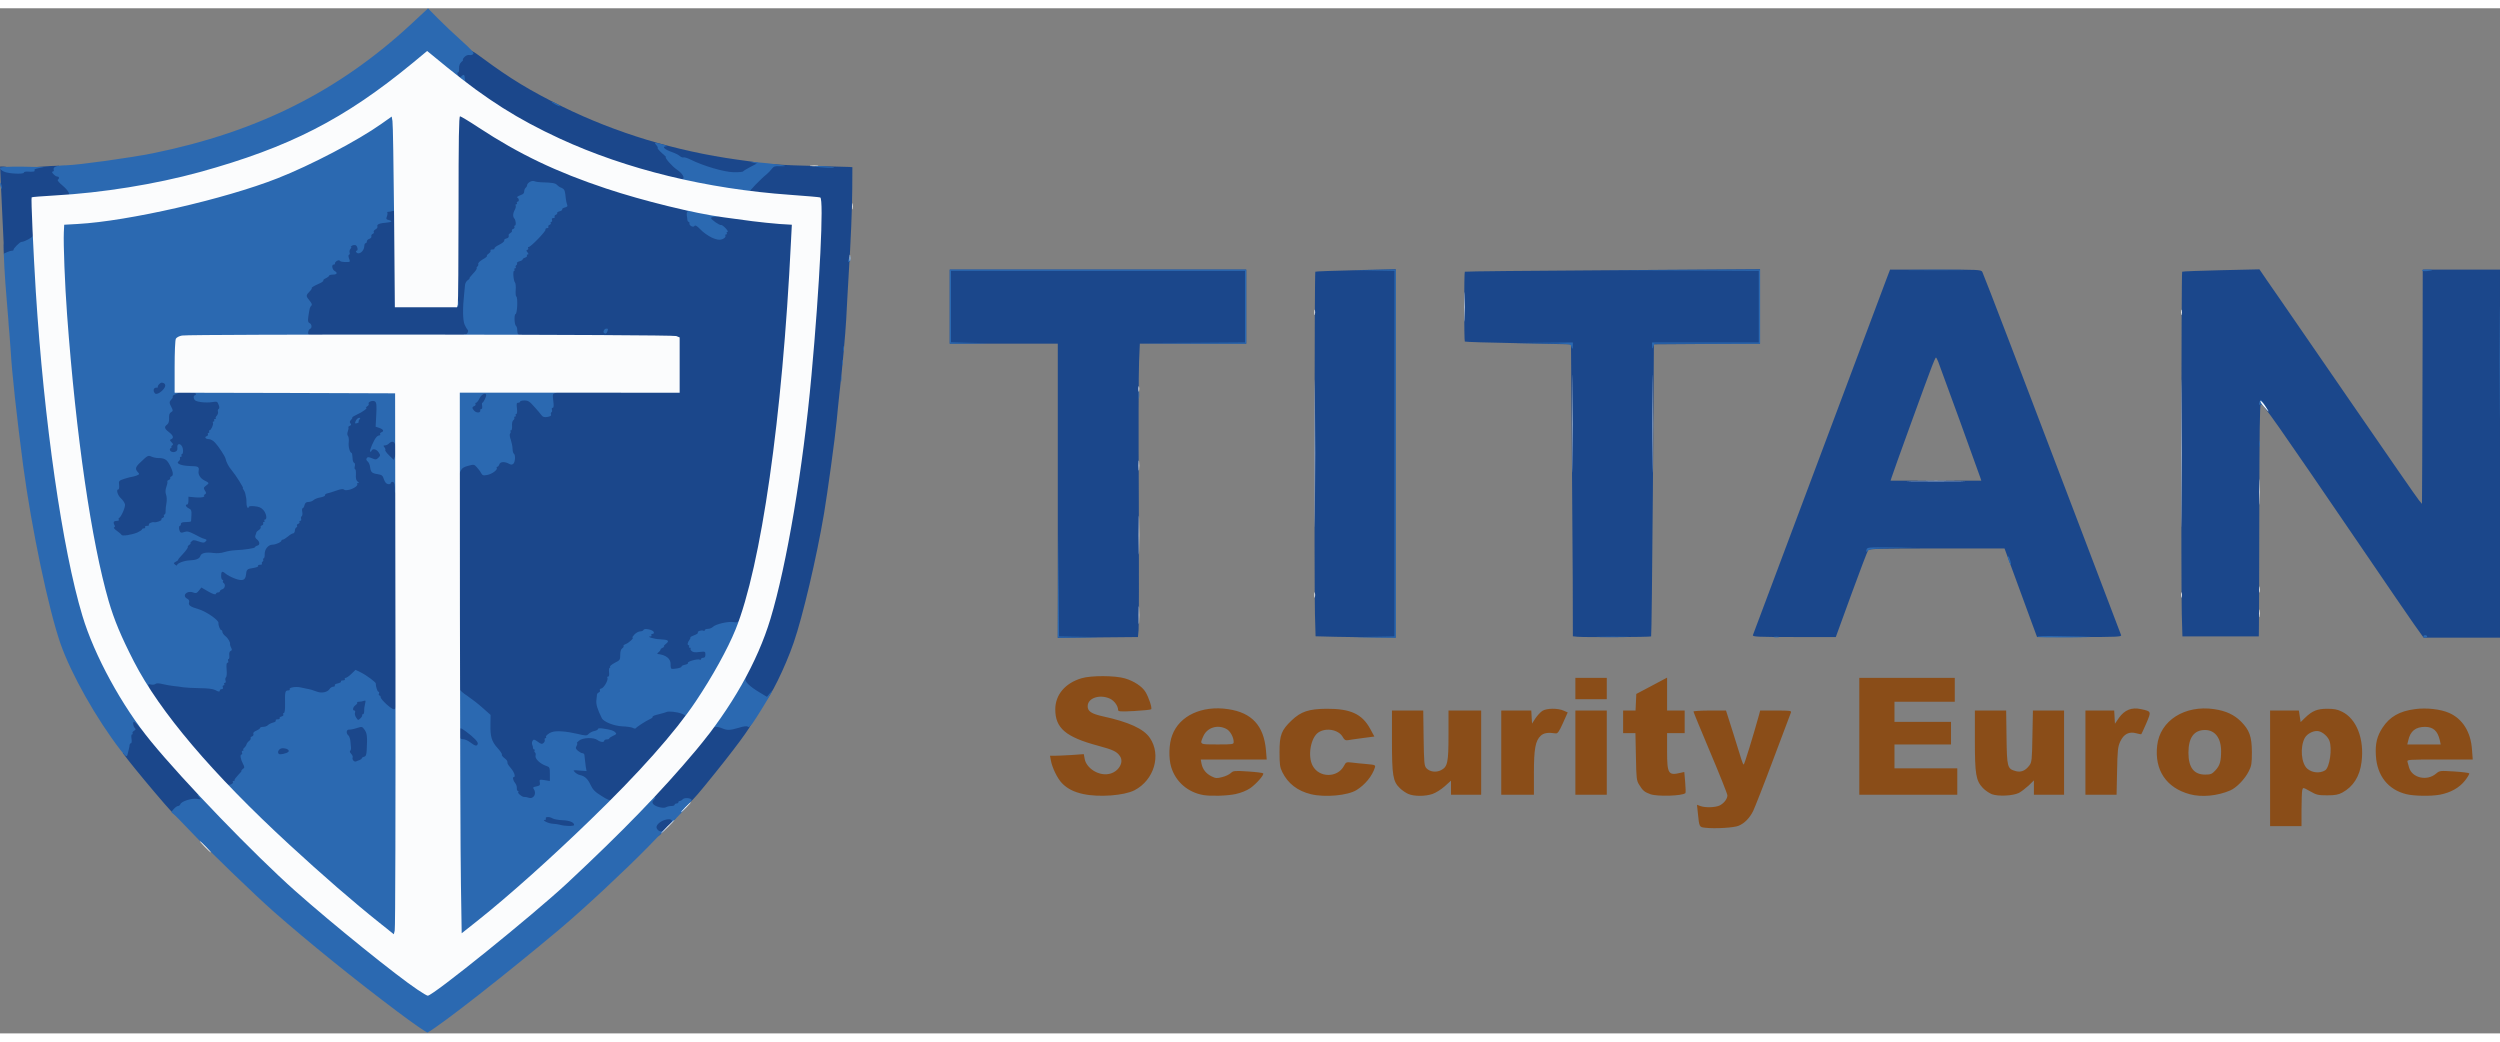
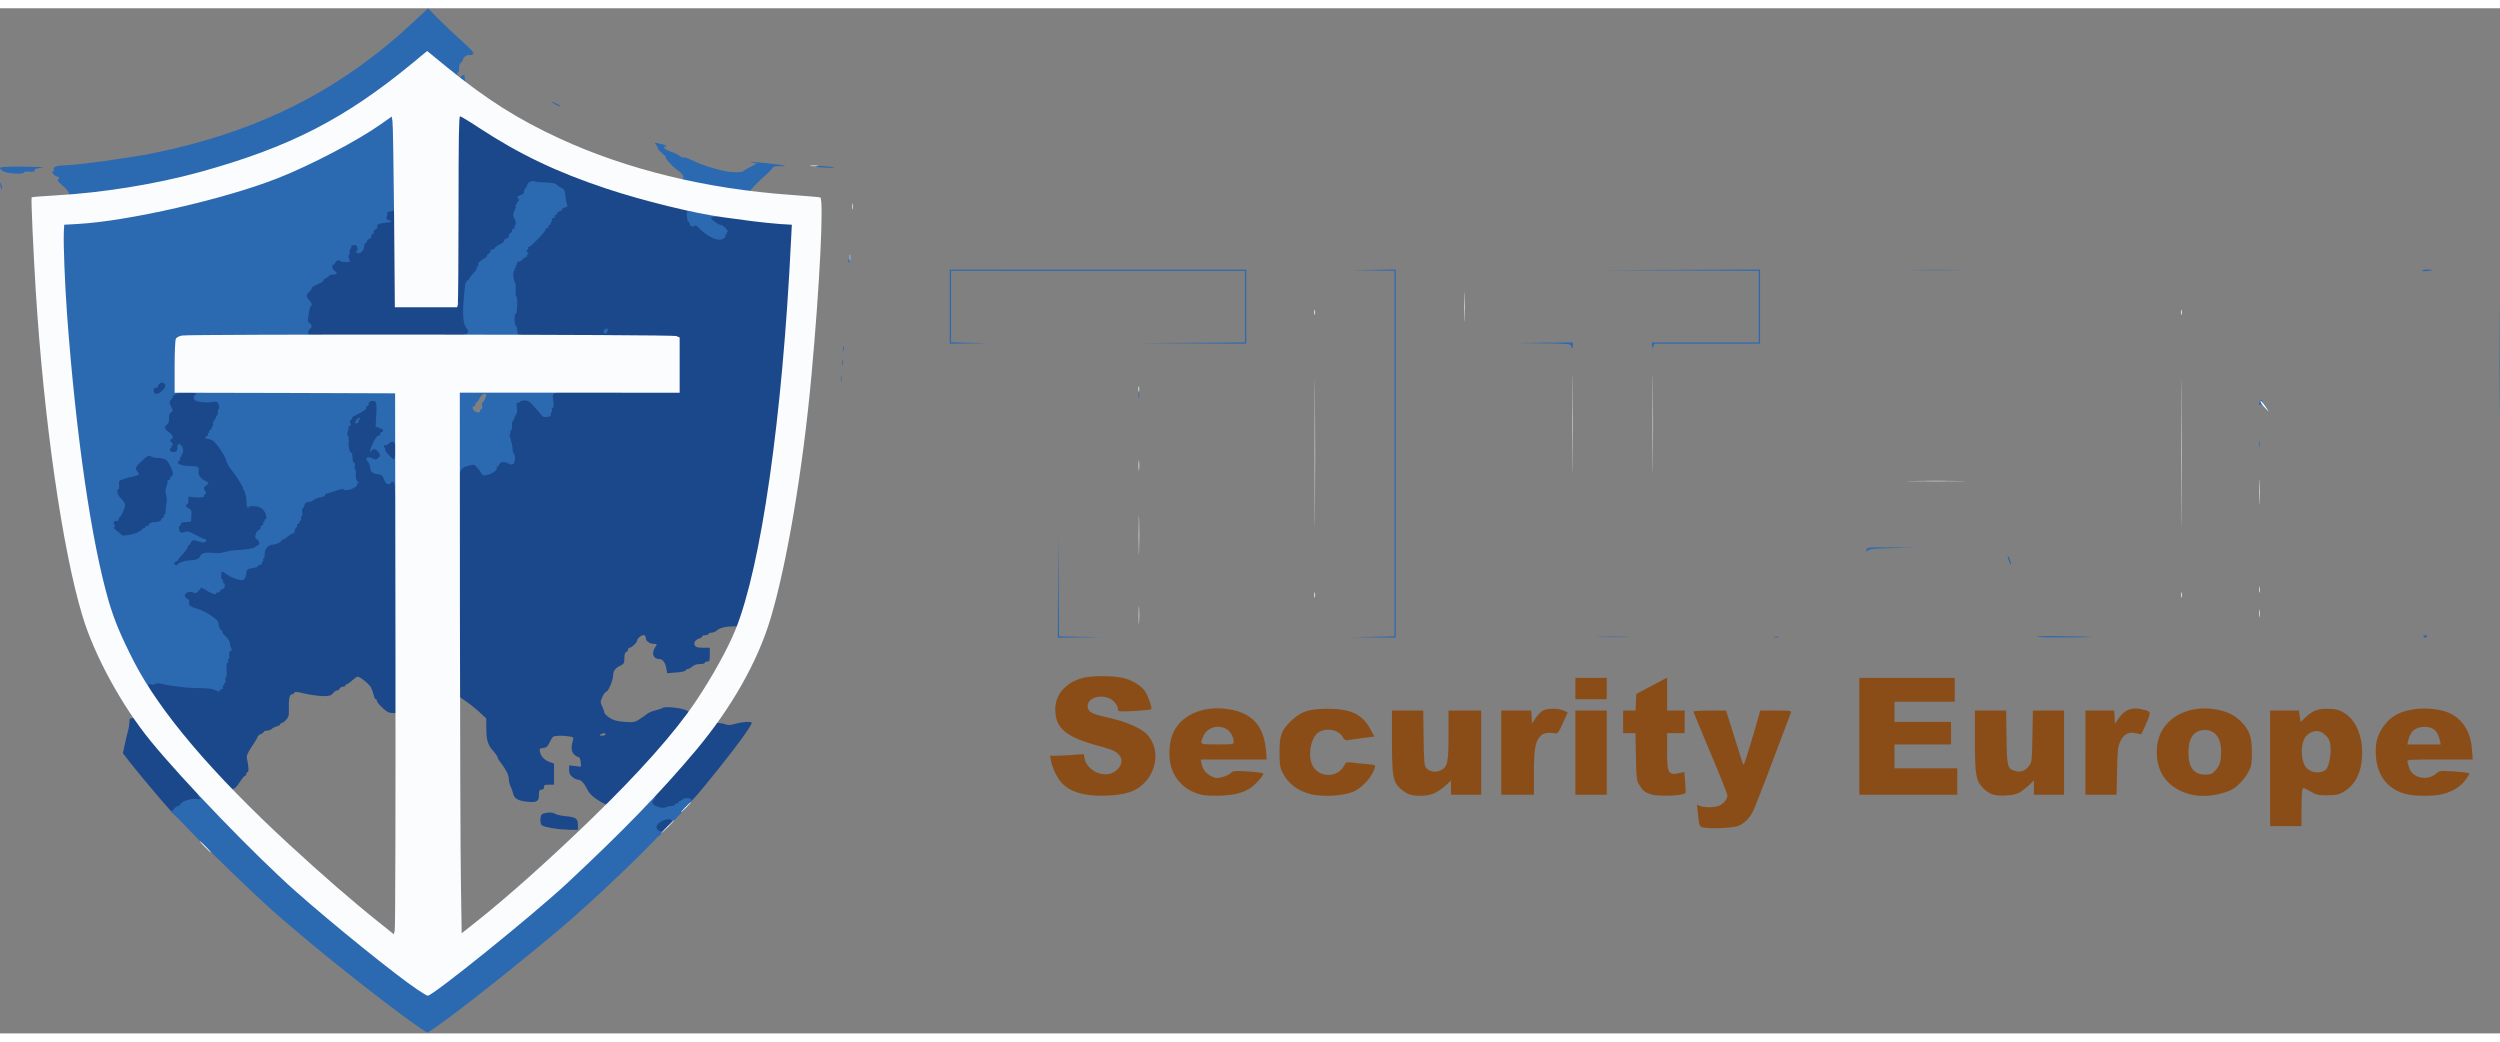
<svg xmlns="http://www.w3.org/2000/svg" class="img-fluid" width="600" height="250" viewBox="0 0 19900 8160">
  <rect x="0" y="0" width="19900" height="8160" fill="#808080" stroke="none" />
  <g style="transform:none" fill="#1B478B">
    <path d="M5210 6570c-25-25-26-80-2-107 38-44 172-60 172-21 0 12-130 148-142 148-4 0-17-9-28-20zM4405 6528c-95-18-100-20-103-58-1-19 2-41 6-48 13-20 88-27 108-11 9 7 47 16 85 20 83 7 99 19 99 70v39l-72-1c-40-1-95-6-123-11zM1310 6333c-105-121-233-276-287-345l-45-59 17-77c9-42 21-91 26-108s9-45 9-62c0-30 2-32 38-32 32 0 43 6 68 37 88 112 183 224 304 362 74 85 147 168 162 185 17 20 27 43 28 64v33l-49-2c-49-2-111 16-111 32 0 5-11 14-25 19s-28 17-31 25c-11 28-28 16-104-72zM5217 6390c-44-14-57-29-57-69 0-32 15-53 117-171 63-74 163-191 220-260 58-69 113-134 122-145 10-12 20-29 24-38 7-20 88-24 133-7 20 8 40 7 79-5 55-15 117-20 128-9 12 12-139 217-374 504-82 100-119 139-131 136-10-2-18 0-18 5s-7 9-15 9-15 5-15 10c0 6-7 10-15 10s-15 4-15 9c0 17-142 34-183 21zM4755 6300c-44-29-65-51-83-87-27-51-47-72-73-73-9 0-28-9-43-21-19-15-26-30-26-56v-36l48 5 47 5-3-39c-3-22-9-38-17-38-6 0-22-8-33-19-24-20-28-56-13-107 9-31 8-32-28-38-49-8-114-7-127 2-7 4-20 25-30 47-15 32-25 41-50 43-28 3-31 6-26 30 6 36 38 69 78 82l34 12v168h-40c-33 0-40 3-40 20 0 13-7 20-20 20-17 0-20 7-20 39 0 55-17 65-92 57-73-7-106-26-113-64-3-15-12-40-20-55-8-16-15-44-15-62 0-32-22-75-69-137-12-14-21-31-21-37s-15-28-32-47c-45-49-56-85-57-181l-1-81-62-57c-35-31-89-73-120-93l-57-37v-905c0-697 2-909 12-920 15-19 82-40 130-40 34 0 55 17 87 70 11 18 37 6 54-25 6-11 17-25 24-33 6-7 12-18 12-23s24-9 53-9h53l-7-47c-4-27-13-68-20-92-9-34-10-54-1-88 7-24 12-51 12-61s9-37 20-60c11-22 20-59 20-82 0-29 4-40 15-40 8 0 15-4 15-10s28-10 63-10c62 0 65 1 104 43 22 23 46 53 53 67l13 24 9-24c6-14 13-56 16-95l7-70 503-3 502-2v-380l-25-10c-13-5-292-10-643-12l-619-2-16-62c-20-72-22-145-6-161 8-8 8-40-1-120-23-203-23-201-3-248 10-25 26-48 37-51 31-10 56-37 56-60 0-28 10-54 20-54 14 0 130-121 130-136 0-8 4-14 8-14 5 0 17-17 28-37 10-21 27-46 37-57 9-11 17-23 17-28 0-4 7-8 15-8 9 0 18-7 21-15 4-8 12-15 20-15s14-10 14-24c0-36-17-76-33-76-7 0-20-9-30-20-14-17-29-20-95-20h-78l-18 45c-11 24-27 47-37 50-11 4-19 15-19 25s-9 39-20 64c-10 25-15 46-10 46 6 0 10 23 10 51 0 40-7 63-32 105-18 29-39 54-45 54-7 0-13 7-13 15s-16 22-36 31-38 23-41 31c-3 7-10 13-17 13-6 0-20 14-31 30-11 17-34 39-52 49-19 12-33 30-37 48-4 16-20 44-36 62-17 18-30 35-30 38s-7 11-15 17c-16 11-37 143-37 223 0 44 21 113 34 113 9 0 10 45 2 75-5 20-14 20-671 22l-665 2 1-142c1-78-1-161-5-185-5-36-2-49 21-81 14-22 41-45 58-52 18-7 41-22 53-33 11-12 30-28 42-36 15-10 22-25 22-49 0-47 41-83 91-79l36 3 12-57c13-63 29-75 89-66 27 4 52-11 52-31 0-5 7-11 15-15 8-3 15-12 15-21 0-8 5-15 10-15 6 0 10-7 10-15 0-9 7-18 15-21 8-4 15-15 15-25 0-12 10-21 33-27 27-7 33-14 41-49 10-44 27-53 97-53h29v770h450V830h42c36 0 61 13 177 89 324 212 621 355 1016 486 156 52 482 142 598 165l57 11v39c0 52 8 70 33 70 12 0 42 20 67 44 43 43 112 80 124 68 14-13 4-33-20-42-60-23-84-49-84-91v-39h71c39 0 117 7 173 15 158 23 356 45 410 45h49l-6 168c-30 756-125 1701-232 2291-56 310-91 464-156 674l-30 97h-62c-71 0-120 12-143 34-8 9-26 16-40 16-13 0-24 5-24 10 0 6-11 10-25 10s-25 4-25 9-9 13-20 16c-35 11-51 34-40 56 9 15 22 19 65 19h55v55c0 48-2 55-20 55-11 0-20 5-20 10 0 6-17 10-38 10-25 0-48 7-62 20-13 11-29 20-36 20s-14 5-16 11-36 14-75 16l-72 6-7-39c-8-45-29-74-55-74-50 0-66-45-33-95 16-24 15-25-4-25-39 0-72-22-72-47 0-16-6-23-18-23-20 0-52 29-52 47 0 13-43 53-58 53-7 0-12 6-12 14s-7 16-15 20c-10 4-15 20-15 50 0 40-3 45-35 60-39 19-55 42-55 81 0 34-39 125-54 125-6 0-20 18-30 40-18 38-19 42-3 76 9 19 17 41 17 49s18 27 41 42c32 21 57 28 120 33 74 5 82 4 122-22 23-15 50-34 59-42 10-9 39-21 65-27 27-7 53-16 60-21 15-12 137 0 181 18 27 11 32 18 32 45 0 26-19 56-94 149-108 132-286 332-420 468-109 110-125 114-221 52zm65-520c0-13-20-13-40 0-12 8-9 10 13 10 15 0 27-4 27-10z" />
    <path d="M1734 6158c-255-269-584-691-584-750 0-21-5-28-20-28-16 0-20-7-20-35 0-33 2-35 35-35 28 0 35 4 35 20 0 17 5 19 43 14 24-3 98 3 172 15 72 11 178 22 237 23l107 3 15-49c9-26 16-70 16-96 0-27 5-61 10-76 6-15 11-46 12-70 2-36-2-46-25-64-15-12-27-28-27-36s-3-14-7-14c-9 0-33-48-33-67 0-22-92-83-149-99-68-20-81-30-81-59 0-13-7-25-15-29-10-3-15-19-15-47 0-51 19-68 76-69 28 0 44-5 48-15 8-22 61-19 105 7 53 30 66 15 66-77v-70l34-3c22-2 40 3 55 16 57 52 91 54 103 5 8-34 13-38 51-46 23-4 42-12 42-18 0-5 6-9 14-9s19-14 25-31c13-37 15-70 3-53-4 6-27 14-52 18-99 16-200 27-287 32-76 5-93 9-98 23-7 23-47 41-89 41-39 0-96 18-96 31s-64 11-78-3c-26-26-13-66 37-116 26-26 56-65 66-85 9-20 21-37 26-37s9-4 9-9-18-7-40-4c-54 8-70-8-70-68 0-27 5-49 10-49 6 0 10-7 10-15 0-11 11-15 40-15 33 0 40-3 40-20 0-10-9-24-20-30-15-8-20-21-20-50 0-22 5-40 10-40 6 0 10-13 10-30v-30h120v-35c0-22-8-43-20-55s-20-33-20-55c0-35-1-35-43-35-23 0-56-4-72-9l-30-8 3 41c3 30-2 47-16 62-28 30-33 51-36 173-3 81-8 117-21 138-17 29-62 53-98 53-9 0-17 5-17 10 0 6-7 10-15 10s-15 5-15 10c0 6-7 10-15 10s-15 4-15 8c0 27-202 69-219 45-3-5-21-19-38-32-30-21-33-27-33-77 0-43 4-56 18-61 22-9 33-21 55-63l18-34-30-28c-33-31-36-49-25-145l7-52 56-17c31-9 62-18 69-20s12-19 12-40c0-29 7-43 34-68 71-64 55-61 194-40l42 6v-74c0-62-3-75-20-86-24-15-29-96-6-105 10-4 16-34 21-101 4-53 11-96 16-96s9-7 9-16c0-12-8-9-33 10-38 29-81 34-103 12-18-19-19-106-1-106 7 0 19-9 27-20 10-14 26-20 55-20 57 0 68 10 63 59-3 35-1 40 12 34 8-4 63-9 123-11l107-3v35c0 41 0 41 107 36 61-2 63-1 74 26 16 43 5 110-34 194l-34 75 24 19c29 22 90 114 105 159 6 18 28 55 48 82 75 101 120 194 120 251 0 19 7 22 51 26 72 7 99 38 99 112 0 45-6 62-33 103-31 46-32 52-21 84 7 19 13 28 13 22 1-7 13-13 27-13 24 0 63-15 74-29 3-3 14-12 25-19s32-20 46-29c31-20 89-139 89-182 0-17 4-31 9-31s12-11 15-25c5-20 13-25 36-25 17 0 30-4 30-10 0-5 19-15 43-22 23-6 46-18 50-25s16-13 25-13 41-9 71-21c30-11 71-19 90-18 58 3 61 1 61-38 0-41-31-178-47-209-17-31-25-167-13-220 18-83 29-100 73-120 46-21 67-37 67-53 0-6 5-11 10-11 6 0 10-7 10-15 0-32 96-49 119-21 8 9 12 48 10 107-2 92-2 93 25 102 22 7 26 14 26 45-1 38-19 72-39 72-6 0-11 5-11 10 0 15 19 12 36-5 21-21 100-20 108 1 3 9 6 46 6 84s-3 75-6 84c-8 21-62 21-91 1-21-14-24-14-43 5-11 11-29 20-40 20s-20 7-20 15c0 18 31 35 65 35 21 0 29 7 38 30 10 26 17 30 48 30 36 0 36 1 43 46 3 26 6 447 6 935v889h-45c-39 0-52-6-90-41-25-23-45-48-45-55 0-8-4-14-9-14s-13-15-16-32c-4-18-14-45-22-61-14-28-87-87-107-87-6 0-25 14-43 30-18 17-37 30-42 30-6 0-11 5-11 10 0 6-9 10-20 10s-23 7-26 15c-4 8-13 15-21 15s-23 10-33 23c-16 19-28 22-82 22-34-1-99-10-142-20-60-15-81-16-84-7-2 7-10 12-17 12-20 0-28 36-26 111 2 58-1 70-22 93-13 14-29 26-36 26-6 0-11 4-11 10 0 5-12 13-27 16-15 4-34 13-41 21-7 7-24 13-38 13-13 0-24 4-24 8 0 5-11 14-25 20s-25 16-25 22c0 5-21 40-46 77-34 52-44 74-39 93 14 62 17 110 6 110-6 0-11 7-11 15s-4 15-10 15c-5 0-22 19-37 43-36 55-51 66-89 67-25 0-42-12-90-62z" />
-     <path d="M2783 6018c-19-26-35-97-29-130 4-21 0-43-9-62-8-15-15-48-15-72 0-39 3-44 23-44 12 0 32-3 44-6 21-6 21-8 7-30-9-13-18-49-20-81-6-79 12-101 95-109l61-7-1 44c-1 77-15 139-35 154-16 12-17 14-3 15 42 0 63 86 53 211-5 61-11 82-23 87-9 3-18 8-21 11-14 17-54 31-84 31-18 0-38-6-43-12zM2187 5963c-9-8-9-50-1-80 6-20 13-23 59-23 76 0 85 5 85 51 0 33-4 41-26 49-29 11-107 13-117 3zM3715 5875c-16-14-42-25-57-25h-28v-150h37c37 0 76 23 141 83 31 30 40 64 26 101-10 26-83 20-119-9zM6014 5474c-123-74-139-114-86-215 133-258 216-520 306-969 133-663 244-1701 272-2545 6-171 5-205-7-209-8-3-111-12-229-20-362-27-340-23-340-60 0-25 12-43 63-91 34-33 71-68 82-77s26-24 34-34c12-14 25-16 90-10 42 4 180 9 306 12 127 3 241 6 255 7l25 2-1 175c-2 174-10 386-29 690-3 47-7 126-10 175-3 50-7 126-9 170-6 113-31 391-56 610-5 50-15 139-20 199-12 130-73 574-101 740-59 348-169 817-241 1025-67 196-198 461-227 461-10 0-44-16-77-36zM8420 3841V2670h-860v-590h2360v590h-847l-6 143c-4 78-5 579-2 1112 2 534 1 995-2 1025l-5 55-319 3-319 4V3841zM10624 5003l-152-4-5-177c-6-226-4-2719 3-2725 3-3 148-8 323-12l317-8v2933l-167-2c-93-1-236-4-319-5zM12558 5003l-38-4-1-457c-1-251-5-774-8-1162l-6-705-420-9c-231-4-422-10-425-13s-5-128-5-278 2-276 5-278c3-3 533-8 1178-12l1172-8v593l-422 2-423 3-8 1160c-5 638-11 1162-14 1165-6 6-531 8-585 3zM13953 4990c4-12 980-2615 1066-2842l26-68h362c338 0 363 1 372 18 12 22 348 901 776 2027 178 468 326 857 329 865 5 13-35 15-331 15h-338l-48-130c-26-71-84-230-129-352l-82-223h-537c-451 0-538 2-548 14-7 8-67 167-135 353l-123 338h-332c-290 0-331-2-328-15zm1811-1252c-7-24-314-869-336-925-7-18-15-33-18-33s-18 33-33 73c-31 78-310 847-321 885l-7 22h722l-7-22zM19212 4898c-43-62-216-313-382-558-731-1072-816-1193-834-1187-8 3-11 223-12 853-1 467-2 882-3 922l-1 72h-608l-5-177c-6-227-4-2720 3-2726 3-3 142-8 310-12l305-7 60 88c33 48 84 122 113 163 29 42 282 409 562 816s520 754 534 770l25 30 2-355c1-195 2-615 3-932l1-578h615v2930h-608l-80-112zM3746 3234c-18-17-22-94-6-94 6 0 10-7 10-15s5-15 10-15c6 0 18-16 27-35 16-33 20-35 66-35h49l-5 48c-2 26-10 63-17 82s-17 45-21 58c-7 18-16 22-53 22-27 0-51-6-60-16zM29 1928c-1-29-1-56 0-60 0-4-4-99-10-210-5-112-12-247-14-300l-4-98h28c15 0 32 5 38 11 9 9 43 9 135 0 68-6 156-13 196-15l72-3v28c0 19 5 29 15 29 9 0 15 9 15 24 0 16 14 36 40 59 36 31 40 39 40 80v47h-82c-46 0-114 3-151 7l-68 6 7 161 7 161-42 18c-23 9-45 17-51 17-11 0-60 47-60 58 0 8-71 32-95 32-11 0-15-13-16-52zM5215 1348c-430-111-868-294-1215-506-151-92-330-225-330-244 0-12-7-18-24-18-16 0-27-7-31-20-3-11-15-20-26-20-15 0-19-7-19-35 0-31 3-35 25-35 20 0 25-5 25-25 0-14 5-31 10-38 6-7 19-24 30-38 12-17 33-28 56-32 33-6 44 0 128 62 219 162 377 258 635 385 426 209 901 353 1391 421 186 25 180 24 180 45 0 13-16 28-49 45-27 13-52 29-56 35-3 5-45 10-95 10-76 0-104-5-210-41-68-22-140-49-161-60-21-10-48-19-60-19s-31-7-41-17c-10-9-20-14-23-11-7 6 21 32 73 68 40 29 42 33 42 80v50l-52-1c-29-1-120-19-203-41z" />
  </g>
  <g style="transform:none" fill="#8A4D18">
    <path d="M13573 6523c-47-5-47-6-58-116l-7-67 26 10c40 15 123 12 156-5 34-18 60-52 60-80 0-11-61-164-135-339-74-176-135-323-135-328 0-4 58-8 130-8h129l55 173c30 94 60 191 67 215 7 23 15 42 19 42 5 0 73-219 122-396l9-34h126c115 0 125 1 118 18-3 9-67 179-142 377-74 198-146 380-158 405-28 56-68 97-115 117-36 16-186 25-267 16zM18070 6050v-460h229l7 46 7 46 36-35c57-55 97-71 176-71 53 0 82 5 117 23 116 56 179 217 156 400-14 115-66 197-153 244-31 17-58 22-120 22-72 0-86-3-136-32-57-32-57-32-63-10-3 12-6 82-6 155v132h-250v-460zm438 16c36-22 58-174 34-236-13-33-51-67-83-75-38-10-95 18-114 55-38 74-27 201 21 243 38 33 100 39 142 13zM8624 6255c-76-16-130-44-171-87-36-37-78-124-88-180l-7-38h38c22 0 82-3 135-6l96-7 7 38c14 75 111 136 192 120 74-13 123-90 90-140-25-38-53-52-176-85-257-69-340-140-340-289 0-116 78-209 209-248 78-23 266-22 345 1 72 21 137 64 164 108 27 45 55 130 45 138-4 4-65 10-135 14-112 6-128 4-128-9 0-31-30-73-64-89-81-38-178-6-178 59-1 41 30 61 120 81 206 45 326 99 375 172 93 136 34 336-123 417-82 42-282 57-406 30zM9580 6263c-124-21-221-105-257-222-22-72-19-185 8-255 58-155 236-238 445-207 189 28 284 131 301 327l6 74h-525l6 33c9 45 36 79 80 101 32 16 43 17 84 6 26-6 57-21 69-32 20-19 29-20 137-13 64 4 118 11 121 15 8 13-54 83-103 118-30 20-72 37-117 47-65 14-197 18-255 8zm240-423c0-38-28-89-59-104-69-36-151-11-182 57-31 69-33 67 111 67 124 0 130-1 130-20zM10435 6256c-107-26-183-85-228-176-19-39-22-61-22-160 0-136 15-174 97-252 74-70 136-91 278-92 190-1 282 41 347 160l33 61-92 12c-51 7-104 14-118 17-20 3-29-2-42-26-33-58-132-76-193-36-62 41-88 189-46 266 51 96 197 97 248 2 17-32 20-33 63-28 25 3 78 9 118 12 68 6 72 8 66 28-21 67-78 137-146 179-71 44-252 60-363 33zM11210 6254c-19-8-50-29-68-47-54-53-62-98-62-374v-243h249l3 219c3 198 5 221 22 240 27 29 77 36 116 16 53-27 60-60 60-280v-195h260v670h-240v-112l-50 45c-28 25-71 52-97 61-58 20-147 20-193 0zM13137 6256c-47-17-61-29-89-75-21-33-23-49-26-223l-4-188h-98v-180h99l3-66 3-66 123-65 122-65v262h140v180h-140v143c0 181 10 196 106 173l31-7 7 81c4 45 5 84 2 87-22 23-223 29-279 9zM15855 6256c-22-9-54-31-72-50-55-59-63-110-63-378v-238h249l3 213c3 237 7 250 69 268 44 14 81-1 113-44 19-26 21-44 24-233l4-204h248v670h-240v-114l-42 41c-24 22-59 49-78 59-47 23-163 29-215 10zM17430 6256c-187-51-281-192-259-387 22-199 220-325 455-290 93 14 157 44 212 98 68 69 86 119 87 243 0 93-3 111-25 154-32 63-97 130-147 152-102 44-229 56-323 30zm205-190c35-38 45-71 45-153 0-104-49-168-128-168-88 0-132 61-132 181 0 117 43 174 133 174 44 0 54-4 82-34zM19155 6256c-146-36-234-147-243-308-6-94 9-155 54-223 56-85 134-130 255-146 93-13 205 0 274 30 107 47 173 152 182 292l6 79h-262c-258 0-262 0-257 20 3 11 9 30 12 43 23 83 142 111 214 50 30-25 32-25 145-18 64 4 118 11 120 15 3 5-13 31-34 58-45 57-115 96-200 112-71 13-204 11-266-4zm266-429c-17-75-53-107-118-107-75 0-117 34-133 107l-8 33h266l-7-33zM11950 5925v-335h239l3 52 3 52 27-42c16-23 40-49 55-59 33-22 124-23 170-2l32 14-38 85c-30 67-42 84-57 82-61-9-96-4-120 19-42 39-54 104-54 296v173h-260v-335zM12540 5925v-335h250v670h-250v-335zM14800 5795v-465h760v190h-480v160h450v180h-450v190h500v210h-780v-465zM16600 5925v-335h229l3 53 3 52 32-47c45-63 102-86 176-69 83 18 82 17 42 112-20 46-38 85-40 87s-20-1-40-7c-58-16-100 6-128 66-19 42-22 70-25 236l-4 187h-248v-335zM12540 5415v-85h250v170h-250v-85z" />
  </g>
  <g style="transform:none" fill="#2B69B1">
    <path d="M3164 7987c-344-258-712-556-984-795-149-131-531-500-659-636-68-72-132-137-142-144-18-12-18-14 3-37 12-14 28-25 35-25 8 0 16-7 19-15 9-23 89-48 130-42 36 6 36 6 18-15-19-21-19-21 16-14 28 5 89 61 340 309 168 167 366 357 440 423 285 253 813 680 963 779 53 35 60 37 82 25 74-40 796-624 995-805 47-43 232-221 412-396 292-286 330-319 359-319 31 0 32 0 14 20-14 16-15 22-5 35 18 21 79 36 101 25 10-6 29-10 43-10s26-4 26-10c0-5 7-10 15-10s15-4 15-10c0-5 5-10 11-10s17-6 24-14c14-14 61-11 71 5 3 5-30 46-72 92-76 81-114 119-94 95 24-28-4-42-52-26-40 14-69 44-61 64 9 23 38 35 54 21 8-6-47 51-121 127-183 187-511 493-700 652-427 359-939 760-1056 827-6 3-114-71-240-166z" />
-     <path d="M2989 7309c-295-237-620-526-991-883-182-174-198-192-198-224 0-26 3-32 13-24 13 11 52-9 40-21-3-4 0-7 7-7s11-3 7-6c-3-3 10-21 28-40 19-19 31-34 27-34s1-6 10-14c16-11 16-15 2-42-19-35-25-74-12-74 6 0 8-7 4-15-3-8 0-15 6-15s8-3 5-7c-4-3 0-11 8-17 7-6 15-18 17-26s11-21 21-28c9-7 15-17 12-22-3-4 2-11 11-14s14-12 11-20c-4-9 5-19 24-26 16-7 29-16 29-21s11-9 24-9c14 0 31-6 38-13 7-8 26-17 41-21 15-3 25-11 22-16-3-6 3-10 15-10s19-4 16-9 4-11 15-14c12-3 18-10 14-16-3-6-1-11 4-11 7 0 11-27 10-72-2-96 1-108 23-108 11 0 17-4 14-9-9-14 49-24 87-15 17 4 39 8 47 10 26 4 54 12 84 24 37 14 83 4 99-21 6-10 20-19 30-19s15-5 12-10c-4-6 7-13 24-16 17-4 28-10 25-15s4-9 16-9 18-4 15-10c-3-5-1-10 6-10s28-14 46-32l33-32 43 21c43 21 118 77 118 87-1 22 13 66 21 66 6 0 8 7 4 15-3 8-1 15 4 15 6 0 10 6 10 14 0 18 85 96 105 96 8 0 15-7 15-15s7-15 15-15c13 0 15 106 15 894 0 491-3 908-6 925-6 27-11 31-39 31-25 0-55-19-146-91zm-126-1325c9-4 17-10 17-14s8-10 18-12c15-4 19-16 21-54 6-110 3-135-20-165-16-22-19-22-60-9-24 8-52 13-61 12-21-2-25 30-5 46 7 6 14 26 16 44 1 18 4 42 5 53s-2 23-7 26-1 14 8 23 15 23 12 30c-7 16 13 38 28 31 5-3 18-8 28-11zm-568-65c13-13-11-29-46-29-26 0-46 30-30 45 8 9 63-3 76-16zm588-291c-2-5 0-8 6-8s10-12 10-27c-1-16 3-41 7-57 6-25 5-28-10-23-10 4-27 7-38 7-12 0-18 3-15 7 4 3-2 12-13 20-21 15-27 43-9 43 6 0 8 7 5 16-4 9 0 27 9 40 15 23 16 23 34 6 10-9 16-20 14-24zM3637 6888c-11-845-10-1095 8-1102 10-3 15 1 15 13 0 13 7 19 25 19 14 0 40 11 59 26 39 29 52 32 59 12 6-14-31-53-94-99-43-32-49-33-49-7 0 13-5 18-15 14-13-5-15-35-15-180 0-148 2-174 15-174 8 0 15 6 16 13 0 6 26 29 57 49 31 21 86 63 122 95l65 58-1 75c-2 98 9 136 57 189 21 23 37 47 34 51-3 5 5 17 18 27 23 18 27 24 27 43 0 5 13 24 29 42 26 31 37 68 20 68-11 0-4 29 12 48 8 9 14 27 13 40-1 12 3 22 8 22s7 4 3 10c-6 10 37 42 51 38 5-1 19 2 32 6 41 14 67-35 39-72-7-9-1-14 23-18 27-6 31-10 27-31-4-24-3-25 38-19l42 7v-55c0-53-1-56-31-66-47-16-89-57-83-80 3-11 1-23-4-26s-7-10-4-15c4-5 2-9-3-9s-9-6-9-12c0-7-3-20-7-28-3-8-2-22 4-30 8-12 14-11 40 8 25 19 34 21 46 11 8-7 13-18 10-26-3-7 0-13 6-13s9-3 5-6c-8-9 16-32 45-42 34-13 115-7 201 13 71 17 77 17 93 1 9-9 29-20 45-23s29-10 29-16 15-7 38-4c65 10 86 16 100 31 12 12 9 15-17 27-17 8-31 17-31 21 0 5-9 8-20 8s-20 5-20 10c0 15-32 12-54-5-30-23-118-20-147 5-13 10-20 19-16 20 4 0 3 9-3 21-10 17-8 24 11 40 12 10 28 19 36 19 7 0 14 6 15 13 0 6 2 23 4 37 1 14 4 40 7 59l6 33-55-4c-54-5-55-4-37 14 11 10 28 20 40 22 38 8 61 29 84 78 18 38 35 56 87 88 50 32 67 38 78 29s14-6 14 18c0 26-28 57-202 225-277 265-620 570-841 746-104 83-134 102-161 102h-33l-6-502zm933-387c0-21-37-36-92-38-33-1-69-8-81-15-23-15-61-13-52 3 4 5 0 9-7 9-30 1 28 30 61 31 20 1 47 5 61 9 35 11 110 12 110 1zM958 5903c-191-248-391-602-476-844-96-276-230-914-297-1414-52-396-90-741-100-920-2-33-7-94-10-135-4-41-8-93-9-115-2-22-8-98-14-170-6-71-14-180-17-241l-5-111 25-11c14-7 32-12 40-12s14-3 13-8c-3-9 50-62 62-62 22 0 90-36 90-47 0-7 6-13 14-13 15 0 18 29 41 415 61 1017 211 2062 371 2591 73 244 208 517 388 786 42 61 56 92 56 118v35l-28-32c-15-18-31-33-35-33-12 0-8 35 6 49 10 10 8 14-6 22-9 6-15 14-12 20 4 5 2 9-4 9s-7 15-4 35 1 35-4 35-10 6-11 13c0 6-3 23-7 37-3 14-7 30-9 37-5 27-15 21-58-34zM5630 5757c0-26 4-37 15-37 8 0 15-7 15-15s35-68 78-132c42-65 95-148 117-185 30-50 46-68 62-68 15 0 20 5 17 18-6 22 33 60 111 107l60 36 23-28c22-26 23-27 11-3-18 36-118 199-149 242-19 25-30 34-37 27s-31-5-75 9c-69 20-88 21-131 3-40-16-67-14-74 7-4 9-15 26-25 36-18 19-18 19-18-17zM5037 5728c-10-5-47-11-82-12-67-3-151-36-165-66-35-71-46-109-43-140 2-19 4-40 5-47s8-15 15-17c8-3 11-11 8-17-4-6 2-13 13-15 21-6 56-69 47-85-4-5-1-9 6-9s10-13 7-35c-2-19 0-35 5-35 4 0 6-4 3-9-3-4 14-18 38-31 41-20 43-24 43-62 0-27 5-45 16-53 9-6 14-15 10-18-3-4 5-11 18-16 25-9 69-51 54-51-5 0 2-11 15-25s34-25 46-25 24-5 26-11c6-17 75-2 82 16 3 9-1 15-10 15-8 0-12 5-9 10 3 6 0 10-7 10-38 1 30 22 77 23 66 3 77 12 45 37-14 11-20 20-15 20 6 1 2 5-8 9s-19 11-19 16c-1 6-8 15-17 22s-11 13-6 13c66 7 104 37 103 81-1 16 2 32 5 35 8 9 88-6 82-16-2-4 9-10 26-14 17-3 28-10 25-15-7-11 79-35 93-26 6 3 11 1 11-4 0-6 8-11 18-11 12 0 17-8 17-26 0-25-2-25-48-20-34 5-52 2-62-8-8-7-11-16-8-20 4-3 1-6-6-6s-9-4-6-10c3-5 2-10-4-10-12 0-8-24 7-42 6-8 10-17 7-20-2-2 11-10 30-17 20-7 33-16 30-21-7-11 31-23 45-15 5 3 10 1 10-4 0-6 11-11 24-11 14 0 32-7 41-16 22-22 122-45 163-38 25 5 37 2 48-12 14-17 15-14 11 37-6 90-162 391-334 644-57 84-73 101-97 103-26 3-28 2-17-12 12-14 9-18-20-30-37-15-108-23-124-14-6 3-34 11-62 18-29 6-51 15-48 20 2 4-8 13-23 19-29 13-104 61-112 73-3 3-13 2-23-4z" />
    <path d="M1711 5426c-15-8-61-14-120-14-53-1-113-4-133-7-21-4-54-8-75-10s-60-9-86-15c-33-8-52-9-60-1-7 5-24 7-36 4-22-6-23-4-17 20 5 23 3 27-17 27-26 0-37-18-147-231-90-178-143-307-185-450-137-472-260-1319-330-2274-18-247-33-623-27-716l4-66 106-6c218-12 641-86 957-167 417-107 632-184 960-344 223-109 368-191 503-287 55-39 92-59 112-59 27 0 29 2 34 52 3 29 8 211 12 404 5 316 4 352-10 357-12 5-16 1-16-14s-5-19-16-15c-9 3-23 6-31 6-9 0-14 3-10 6 3 3 2 17-3 30-8 21-6 25 16 30 31 8 23 17-17 20-55 4-81 14-75 29 3 9-3 19-15 25-11 6-17 15-14 21 4 5 0 12-9 15-8 3-12 12-10 19 3 7-4 16-15 20-12 3-21 13-21 21s-4 14-10 14c-5 0-10 10-10 23-1 42-47 76-65 47-3-5-2-10 3-10 14 0 9-33-5-43-7-4-21-3-30 2-10 6-14 11-9 11s3 7-4 15-10 21-7 29 1 16-4 18c-7 2-7 13 0 31 10 27 10 27-29 27-21 0-42-4-45-10-4-6-13-5-25 2-10 7-16 16-14 20 3 4-2 8-10 8-19 0-12 41 9 52 25 14 17 28-15 28-16 0-30 4-30 8 0 5-12 14-26 21-15 6-24 15-20 19 4 3-16 17-45 29-29 13-50 26-47 29s-5 16-18 29c-30 30-30 36 1 73 18 22 21 32 13 40-12 12-13 16-24 89-4 34-2 44 10 49 18 7 22 40 4 46-6 2-13 14-15 26-2 16 2 22 17 22 13 0 18 5 14 15-5 12-79 15-521 17-496 3-515 4-529 22-11 15-14 60-14 198 0 112 4 178 10 178 24 0 7 27-25 39-19 7-33 16-30 21s-2 15-10 23c-19 19-19 28 0 63 13 26 13 30-3 39-13 7-17 21-16 48 1 24-4 42-15 50-26 19-23 33 14 61 35 27 41 47 16 57-11 4-10 9 4 23 15 15 16 19 4 27-8 5-9 9-4 9 6 0 4 4-4 9-24 15 4 42 32 32 16-6 21-15 19-35-4-31 22-36 37-8 12 22 10 62-2 62-4 0-5 5-2 10 3 6 1 10-5 10-7 0-10 6-7 13 2 6-3 17-11 23-25 18 20 36 94 38 63 1 71 6 65 40-5 26 13 57 42 72 44 23 45 23 18 43-21 16-22 20-10 40 12 18 12 23-1 31-8 5-10 10-5 10 6 0 3 4-4 9-8 5-39 7-68 4l-53-5v31c0 17-4 31-10 31-19 0-10 20 13 31 19 9 23 17 21 52-1 23-2 45-3 50 0 4-19 7-41 7-29 0-40 4-40 15 0 8-4 15-8 15-10 0-9 30 1 47 6 9 15 9 34 2 22-8 37-5 85 20 32 17 60 31 63 31s11 3 20 6c12 5 12 8 1 19s-20 11-55-1c-37-13-44-13-57 1-9 8-12 15-7 15 4 0 0 5-10 11-9 6-15 14-12 18 2 5-15 29-39 55-24 25-41 46-38 46 4 1-3 6-16 14-21 11-22 14-8 25 9 8 16 9 16 3 0-14 58-36 100-37 50-2 78-13 85-35 7-24 44-32 104-24 30 4 63 1 87-7 22-7 62-14 89-15 73-3 155-16 155-24 0-4 9-10 20-13 22-6 18-33-9-53-8-6-12-18-8-28 4-9 7-20 8-24s10-13 21-20c10-7 16-17 13-22-3-4 2-11 11-14 8-3 12-10 9-16-3-5-1-10 5-10s8-4 5-10c-3-5-1-10 4-10 20 0 11-51-13-76-16-19-36-27-70-30-29-3-46 0-46 6s-4 9-9 6c-4-3-9-20-9-38s-1-35-2-38-3-16-6-29c-2-14-9-30-15-38-6-7-9-13-5-13 8 0-58-105-91-144-23-27-43-65-48-92-4-18-56-98-83-126-14-16-36-28-48-28-28 0-40-16-18-24 8-3 12-10 9-16-3-5-1-10 5-10s8-4 5-10c-3-5-2-10 3-10 12 0 34-49 27-61-4-5-1-9 5-9s8-4 5-10-1-10 6-10 10-3 6-6c-3-4 1-13 9-21 8-9 12-23 9-31s-1-18 5-22c8-5 8-15 0-34-9-26-13-27-50-21-22 4-63 4-90 0-38-5-51-12-56-28-4-12-2-23 5-25 21-7 11-22-15-22-23 0-24-2-10-15 13-13 115-15 833-13l818 3 3 233c2 194 0 232-12 232-7 0-17-11-20-25-7-28-27-32-50-10-8 8-22 15-32 15-14 0-14 3-4 15 7 9 10 18 7 22-4 3 10 22 30 42l37 36 10-27c5-16 16-28 23-28 10 0 13 35 13 160 0 150-1 160-19 160-10 0-19-6-18-12 2-52-4-78-18-78-8 0-15 5-15 11s-10 9-21 7c-14-2-25-15-33-38-9-30-17-36-49-41-47-7-56-16-61-57-2-18-11-38-20-45-10-8-13-17-7-25 7-11 14-11 41 0 30 13 36 12 52-4 17-17 17-20 2-43-17-26-49-33-57-12-2 6-7 9-11 6-7-7 31-96 51-116 6-7 17-13 23-13s9-4 6-9 1-11 9-15c24-9 18-23-15-35l-30-10 5-94c4-75 2-97-9-106-17-14-61 3-51 19 3 5-3 13-12 19-10 6-14 11-9 11 18 0-28 35-72 54-23 11-40 21-38 24 3 2-2 11-10 19-11 11-12 19-4 28s6 14-6 19c-9 4-14 9-11 12s1 17-4 31c-6 17-6 30 1 38 6 7 8 29 6 49-5 34 9 86 23 86 3 0 6 17 7 37 0 20 6 39 12 41 7 2 10 13 6 28-3 13-2 24 3 24s7 19 6 43c-2 30 2 46 14 55s13 12 3 12c-7 0-11 3-7 6 10 11-21 35-59 46-25 6-40 6-47-1-6-6-26-4-61 9-28 10-60 20-71 22s-19 9-18 15-15 13-37 17c-21 3-45 13-54 21-8 8-26 15-40 15-19 0-27 7-32 25-3 14-10 25-15 25s-6 13-3 29 1 32-5 35c-5 4-8 13-4 21 3 8 0 15-7 15-6 0-9 4-6 9s-1 12-10 15c-8 3-13 10-10 15 4 5 1 11-4 13-6 2-12 13-13 26 0 12-7 22-13 22-7 0-26 11-42 25-17 14-35 25-41 25s-11 4-11 8c0 12-46 32-71 32-33 0-63 36-62 75 1 19-3 35-9 35-5 0-7 4-3 9 3 5 1 12-5 16s-8 11-5 16c4 5-3 9-15 9s-19 4-15 9c3 6-15 13-41 17-47 7-52 11-56 54-5 44-28 52-88 30-29-11-63-29-75-40s-25-17-28-13c-11 10-8 63 4 63 5 0 8 4 4 9-3 5-1 12 5 16 17 11 11 43-10 50-11 3-20 11-20 16s-6 9-14 9-16 5-18 12c-3 8-23 2-60-19l-55-32-20 25c-17 21-24 23-47 14-49-18-90 27-46 50 14 7 19 17 15 29-7 24 9 35 77 55 58 17 160 87 157 109-2 19 13 57 22 57 5 0 9 6 9 14s10 23 23 33c23 18 42 51 38 66 0 4 3 17 9 28 8 15 7 21-4 25-9 4-13 16-11 35 2 16 0 29-5 29s-7 7-4 15c4 8 1 15-5 15-8 0-10 18-7 55 3 30 0 57-5 61-5 3-7 14-4 25 4 11 2 19-5 19-6 0-8 5-5 10 3 6 1 10-5 10-7 0-10 7-6 15 3 9 0 15-9 15-8 0-15 5-15 10 0 13-10 12-39-4zm-618-1253c20-9 37-20 37-25 0-4 7-8 16-8 8 0 12-4 9-10-3-5 3-10 15-10s19-4 15-9c-5-9 25-24 41-20 17 4 64-13 59-21-3-4 2-11 11-14 8-3 12-10 9-16-3-5-2-10 4-10s10-12 9-27c0-16 3-45 7-65s3-50-3-66c-7-20-6-39 3-65 7-20 10-39 7-41-3-3 3-8 12-12 9-3 14-10 11-14s2-11 10-14c19-7 12-44-18-98-20-37-40-48-89-48-15 0-38-5-52-11-26-12-30-11-89 46-39 36-43 52-21 76 16 17 15 19-10 29-15 5-32 10-37 10-6 0-32 7-58 15-45 15-47 17-43 50 2 20 0 35-6 35-20 0-5 49 22 72 14 13 28 34 31 47 4 22-31 102-48 109-4 2-5 8-1 13 3 5-3 9-14 9-26 0-33 10-22 31 7 12 6 19-2 21-6 2 4 15 23 28s35 28 37 32c5 11 80 0 125-19zm218-1155c11-20 0-37-24-38-13 0-37 27-30 34 4 3-3 6-14 6-22 0-27 27-9 46 13 14 59-15 77-48zM8422 4598l3-413 2 407 3 408 168 3 167 3-172 2-173 2 2-412zM10933 5003l167-3V2090l-167-3-168-3 173-2 172-2v2930l-172-2-173-2 168-3zM12733 5003c59-2 154-2 210 0 56 1 8 3-108 3-115 0-161-2-102-3zM14123 5003c9-2 25-2 35 0 9 3 1 5-18 5s-27-2-17-5zM16217 5003c-3-5 70-7 161-5 315 4 347 8 95 10-138 1-254-1-256-5zM19290 5000c0-5 7-10 15-10s15 5 15 10c0 6-7 10-15 10s-15-4-15-10zM15991 4399c-13-39-14-46-2-33 9 10 24 64 17 64-2 0-9-14-15-31zM14857 4311c5-21 10-21 202-19l196 3-184 2c-151 3-188 6-202 19-16 15-17 14-12-5zM3829 3699c-6-13-22-33-34-46-20-23-24-23-68-11-36 9-50 19-60 40-6 15-18 28-24 28-10 0-13-74-13-340v-340h405c338 0 405 2 405 14 0 7-10 16-21 19-20 5-21 10-15 61 5 40 4 56-4 56-7 0-10 7-7 15 4 8 2 17-3 20s-7 12-4 19c4 9-6 15-28 19-25 4-37 1-48-14-8-11-34-42-58-68-36-41-48-49-77-49-19 0-35 4-35 9s-7 9-15 9c-13 0-15 9-10 45 3 28 1 45-6 45-5 0-7 5-4 10 3 6 1 10-5 10s-9 4-6 9 0 14-8 20-12 26-10 46c1 20-2 35-8 35s-8 3-5 7c4 3 3 11-2 17-6 7-4 27 5 51 7 22 14 54 14 72 0 17 5 35 10 38 14 9 12 64-3 80-10 9-18 10-33 2-35-20-72-19-79 3-4 11-11 20-16 20-6 0-8 4-5 9 9 14-37 49-76 56-31 6-38 4-49-16zm-6-497c-2-7 2-12 8-12 7 0 9-10 7-25-3-14-2-25 2-25 7 0 30-45 30-60 0-25-38-7-53 25-9 19-22 35-27 35-6 0-8 5-5 10 3 6-1 13-9 16-20 8-20 18 0 39 18 18 50 16 47-3zM19895 2815c0-396 1-557 2-357 2 200 2 524 0 720-1 196-2 33-2-363zM17983 3465c0-22 2-30 4-17 2 12 2 30 0 40-3 9-5-1-4-23z" />
    <path d="M2832 3284c6-13 18-24 26-24 11 0 12 3 3 13-6 8-8 16-6 19 3 3-3 8-14 11-17 4-18 2-9-19zM18030 3179c-13-17-28-28-36-25-15 6-16 1-5-28 6-16 12-11 39 32 35 57 36 70 2 21zM9063 3075c0-27 2-38 4-22 2 15 2 37 0 50-2 12-4 0-4-28zM6693 2945c0-22 2-30 4-17 2 12 2 30 0 40-3 9-5-1-4-23zM6702 2820c0-19 2-27 5-17 2 9 2 25 0 35-3 9-5 1-5-18zM6712 2710c0-19 2-27 5-17 2 9 2 25 0 35-3 9-5 1-5-18zM12507 2690c-5-19-15-20-229-23l-223-2 233-3 232-2v25c0 30-6 32-13 5zM13151 2688l-1-28h850v-570l-627-3-628-2 633-3 632-2v590h-841l-9 23c-8 21-9 21-9-5zM7560 2375v-295h2360v590l-422-2-423-3 418-2 417-3v-570H7570v569l148 4 147 3-152 2-153 2v-295zM3690 2610c0-12 5-17 14-14 13 5 31-32 17-38-3-2-13-19-22-38-16-35-17-132-4-250 3-25 6-56 7-70 2-14 12-30 23-37s16-12 12-13c-4 0 8-16 27-36 20-20 33-40 31-45-3-4 0-11 6-14 5-4 8-13 6-20-3-7 12-22 34-35 22-12 38-25 35-28s3-12 14-19c11-8 18-19 15-24-4-5 3-9 15-9s19-4 16-8c-3-5 15-19 40-31 24-12 41-27 38-32-3-6 3-13 15-16 19-5 23-10 20-30 0-3 6-10 15-15s14-13 11-18c-3-4 2-11 11-14 8-3 12-10 9-16-3-5-2-10 3-10 12 0 9-42-4-57-13-14-12-41 5-71 6-12 9-27 6-32-3-6-1-10 5-10s8-4 5-10c-3-5-1-10 4-10 15 0 14-27-1-33-7-3 2-10 20-17 31-12 34-15 36-42 1-7 6-16 11-20 6-4 10-11 10-16 0-21 35-43 57-36 13 5 37 9 53 9 96 3 115 6 131 23 10 9 20 17 23 17s13 5 21 10c15 10 18 21 24 80 2 17 6 38 10 47 6 13 2 19-18 24-14 3-23 10-21 15 3 5-6 11-20 15-13 3-23 10-20 14s-2 11-11 14c-8 3-12 10-9 16 3 5-1 10-10 10-11 0-15 5-11 15 3 8 1 15-5 15s-8 4-5 9-1 12-10 15c-8 3-12 10-9 16 3 5-1 10-10 10s-15 6-13 13c3 13-117 137-133 137-6 0-8 4-5 9 4 5 0 11-6 14-10 3-10 7 1 20 9 12 10 17 2 17-7 0-10 4-6 9 3 5-4 12-15 16-11 3-20 10-20 15 0 4-11 11-25 14-14 4-23 11-20 16s1 11-5 15-8 11-5 16c4 5 1 9-5 9s-8 5-5 10c3 6 2 10-3 10-11 0-5 80 8 94 5 7 7 33 5 59-2 25 0 49 5 52 13 8 8 134-6 139-13 5-10 85 4 96 4 3 7 11 8 18 1 6 2 21 3 32 0 11 8 20 16 20s15 7 15 15c0 13-32 15-230 15-222 0-230-1-230-20zM4775 2610c-4-6 12-10 39-10 25 0 46 5 46 10 0 6-18 10-39 10-22 0-43-4-46-10zM4807 2584c-9-10 4-34 19-34 16 0 16 2 8 24-6 17-16 20-27 10zM3610 2350c0-23 4-30 20-30s20 7 20 30-4 30-20 30-20-7-20-30zM19280 2088c0-5 18-8 40-8s40 2 40 4-18 6-40 8-40 0-40-4zM15228 2083c100-2 264-2 365 0 100 1 18 2-183 2s-283-1-182-2zM6751 2013c0-5 4-17 9-28 8-18 9-17 9 8 1 15-3 27-9 27-5 0-10-3-9-7zM5665 1825c-27-13-68-41-89-64-28-29-42-37-48-28-9 15-45-4-40-22 1-6-2-11-6-11-5 0-9-6-10-12 0-7-3-25-5-40-2-16 0-28 7-28 6-1-2-7-19-14l-30-13 24-8c15-4 71 2 148 16 101 20 123 27 123 42 0 12-8 17-30 17-16 0-30 4-30 10 0 12 71 61 80 55 4-2 20 9 35 25 16 17 23 30 16 30s-9 5-6 10c3 6 1 10-5 10s-9 4-6 9 0 13-7 19c-25 20-54 19-102-3zM3143 1695c0-22 2-30 4-17 2 12 2 30 0 40-3 9-5-1-4-23zM520 1500c0-5 7-10 15-10 30 0 13-36-35-77-28-23-46-44-40-48 14-9 12-25-3-25-8 0-22-9-32-20-12-13-14-20-6-20 7 0 11-6 9-12-9-26 20-37 98-38 97-2 519-61 692-96 833-170 1479-494 2057-1030L3407 1l79 80c43 44 127 123 186 176 80 72 104 98 95 107-6 7-20 11-32 8-12-2-28 5-39 17s-15 21-11 21-1 8-12 17c-13 12-20 30-19 51 1 17-2 32-6 32-11 0-10 12 2 30 7 12 12 12 22 2 19-19 28-14 28 18 0 17 7 33 18 39 14 9 10 10-19 11-20 0-43-7-55-18-31-29-239-192-244-192-3 0-63 48-135 105-516 417-954 638-1645 829-389 107-1100 214-1100 166zM5960 1490c-19-5-71-13-115-19s-160-25-257-43c-155-27-178-34-178-50 0-10 7-18 16-18 32 0 10-44-37-75-38-25-103-99-88-101 2 0-13-15-34-33-21-19-35-36-32-39s-2-14-12-24c-19-21-14-22 52-4 30 9 41 15 26 15-35 1-10 26 46 45 26 9 54 23 64 32s24 14 31 11c7-2 33 6 58 19 99 49 262 97 338 99 40 1 75-2 78-7s29-20 57-35l52-27-30-7c-47-11-20-9 118 5 129 14 179 26 93 23-37-2-48 2-63 22-10 13-27 31-38 40-53 43-148 142-135 140 30-6 90 12 90 26 0 17-41 18-100 5zM6 1425c-3-9-6-24-5-33 0-9 5-4 10 12 9 32 6 48-5 21zM31 1300c-17-8-31-21-31-27 0-10 43-13 188-12 103 1 174 4 157 6-56 7-76 14-70 23 6 10-11 13-57 10-16-1-28 3-28 8 0 15-125 9-159-8zM6495 1260c-12-5 12-6 60-3 44 3 82 7 84 9 9 8-125 2-144-6zM4418 764c-39-21-35-28 5-8 37 19 44 24 31 24-5-1-21-8-36-16z" />
  </g>
  <g style="transform:none" fill="#FBFCFD">
    <path d="M3325 7813c-166-110-679-524-975-787-320-284-892-876-1149-1191-230-280-451-685-545-999-159-526-306-1549-371-2581-20-326-39-744-33-750 2-3 85-9 184-15 379-21 800-89 1154-186 713-197 1151-421 1693-867l117-97 159 130c317 258 563 413 896 567 533 246 1169 401 1835 448 124 9 231 18 239 21 30 10-4 702-70 1419-67 738-196 1504-326 1935-103 343-311 709-592 1045-278 331-582 645-1028 1061-277 257-1065 893-1108 894-6 0-42-21-80-47zm-177-2625-3-2123-877-3-878-2v-206c0-116 4-213 10-224 6-10 26-21 49-25 71-12 3903-9 3934 4l27 11v440H3660l1 1763c1 969 4 1937 8 2151l6 389 130-103c245-195 577-492 894-799 386-373 675-698 840-945 132-197 253-416 316-571 204-507 373-1687 441-3086l7-136-99-6c-54-4-151-14-214-22-63-9-167-23-230-31-229-30-644-132-935-229-394-131-692-273-1016-486-74-49-141-89-147-89-9 0-12 178-12 738 0 405-3 747-6 760l-6 22h-495l-6-722c-4-398-9-739-13-760l-6-36-82 58c-186 132-563 330-826 433-421 166-1191 342-1592 364l-107 6-3 61c-4 92 8 414 26 656 71 964 194 1806 331 2279 44 150 97 278 201 481 205 399 622 891 1239 1459 264 243 508 455 715 620l115 92 7-30c5-16 7-985 6-2153zM1630 6675c-24-25-42-45-39-45s25 20 49 45 42 45 39 45-25-20-49-45zM5310 6515c30-30 57-55 59-55 3 0-19 25-49 55s-57 55-59 55c-3 0 19-25 49-55zM5455 6360c21-22 41-40 44-40s-13 18-34 40-41 40-44 40 13-18 34-40zM9064 4830c0-63 1-89 3-57 2 31 2 83 0 115-2 31-3 5-3-58zM17983 4815c0-27 2-38 4-22 2 15 2 37 0 50-2 12-4 0-4-28zM10462 4670c0-19 2-27 5-17 2 9 2 25 0 35-3 9-5 1-5-18zM17362 4670c0-19 2-27 5-17 2 9 2 25 0 35-3 9-5 1-5-18zM17983 4625c0-22 2-30 4-17 2 12 2 30 0 40-3 9-5-1-4-23zM10465 3545c0-522 1-738 2-478 2 259 2 687 0 950-1 263-2 51-2-472zM17365 3545c0-522 1-738 2-478 2 259 2 687 0 950-1 263-2 51-2-472zM9064 4195c0-137 2-195 3-128 2 67 2 179 0 250-1 70-3 16-3-122zM17984 3850c0-91 2-128 3-82 2 45 2 119 0 165-1 45-3 8-3-83zM12515 3305c0-346 1-487 2-312 2 175 2 459 0 630-1 172-2 29-2-318zM13155 3305c0-346 1-487 2-312 2 175 2 459 0 630-1 172-2 29-2-318zM15223 3763c103-2 271-2 375 0 103 1 18 2-188 2s-291-1-187-2zM9063 3640c0-36 2-50 4-32 2 17 2 47 0 65-2 17-4 3-4-33zM18022 3173c-18-20-31-41-29-47 2-5 18 11 36 37 17 26 31 47 29 47s-18-17-36-37zM9062 3030c0-19 2-27 5-17 2 9 2 25 0 35-3 9-5 1-5-18zM11654 2375c0-104 2-146 3-92 2 54 2 139 0 190-1 51-3 7-3-98zM10462 2420c0-19 2-27 5-17 2 9 2 25 0 35-3 9-5 1-5-18zM17362 2420c0-19 2-27 5-17 2 9 2 25 0 35-3 9-5 1-5-18zM6763 1985c0-22 2-30 4-17 2 12 2 30 0 40-3 9-5-1-4-23zM6783 1575c0-22 2-30 4-17 2 12 2 30 0 40-3 9-5-1-4-23zM6453 1253c15-2 39-2 55 0 15 2 2 4-28 4s-43-2-27-4z" />
  </g>
</svg>